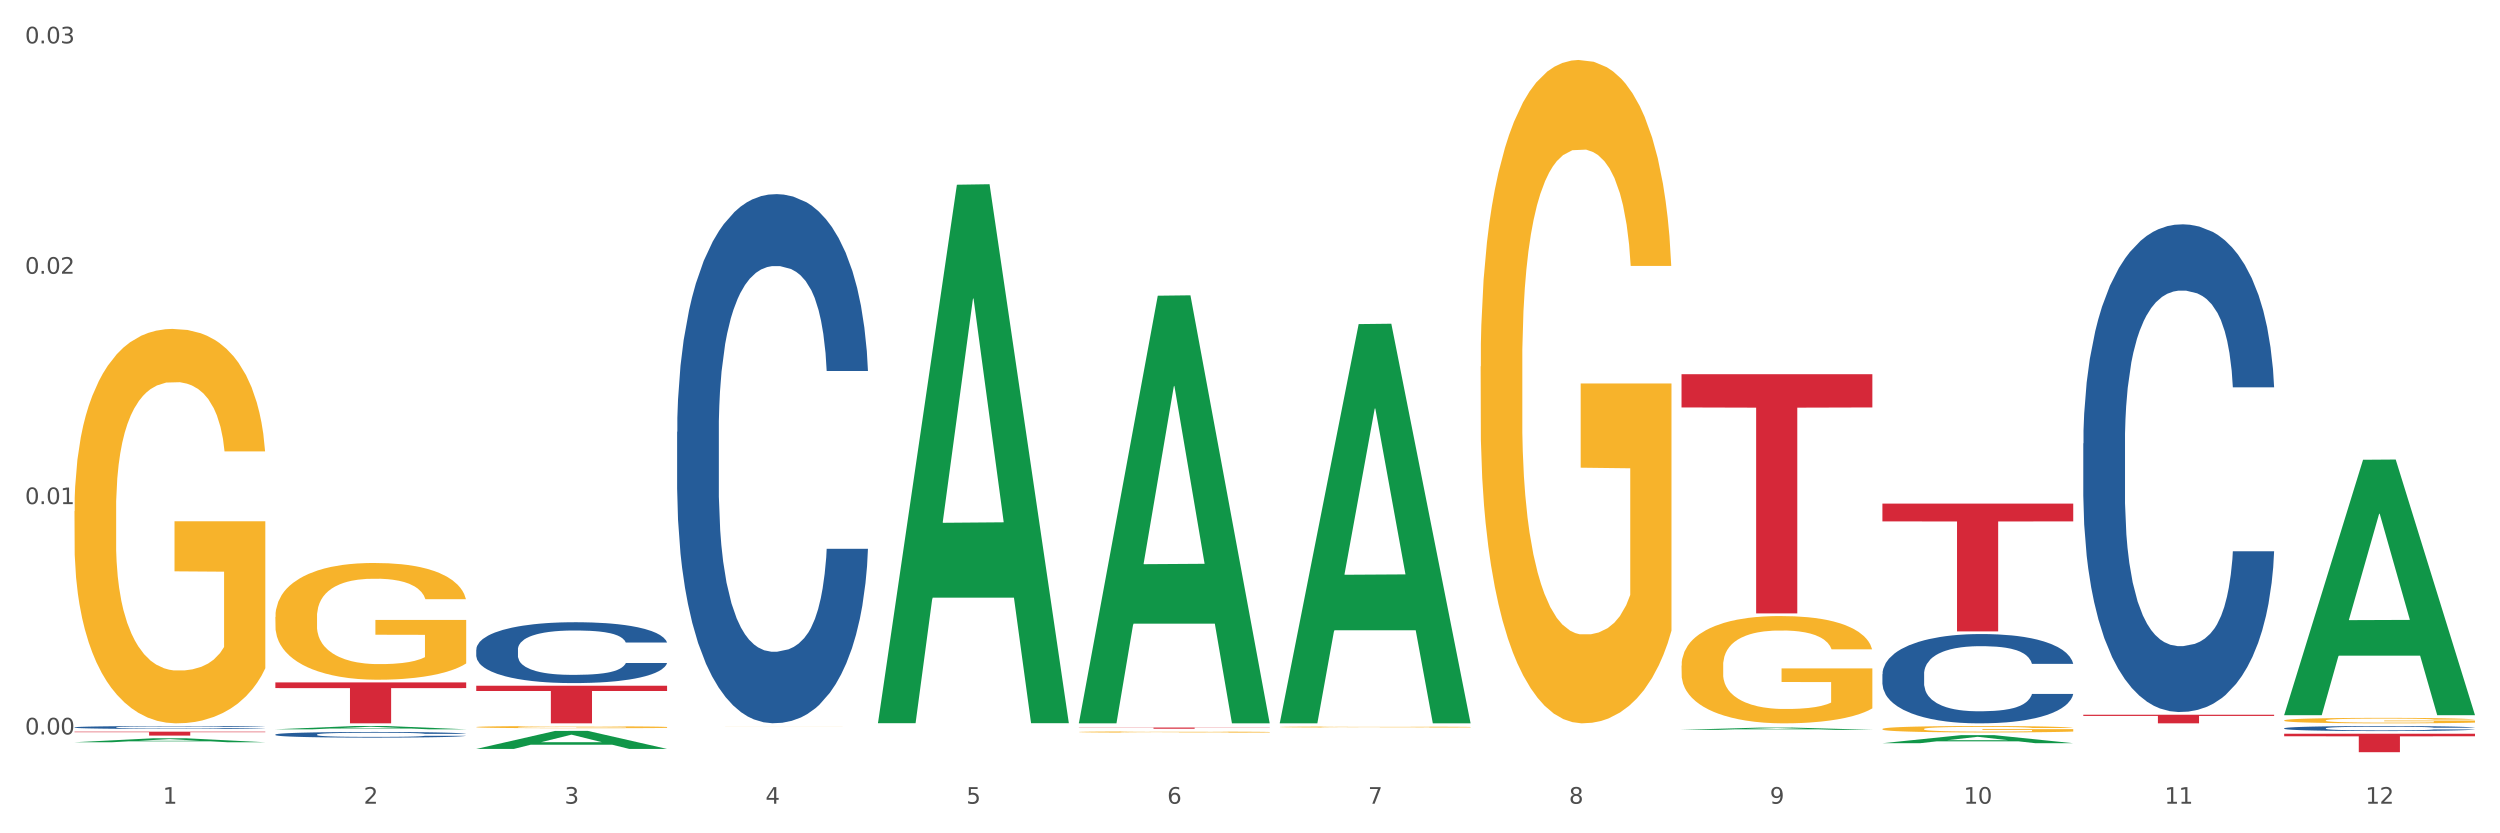
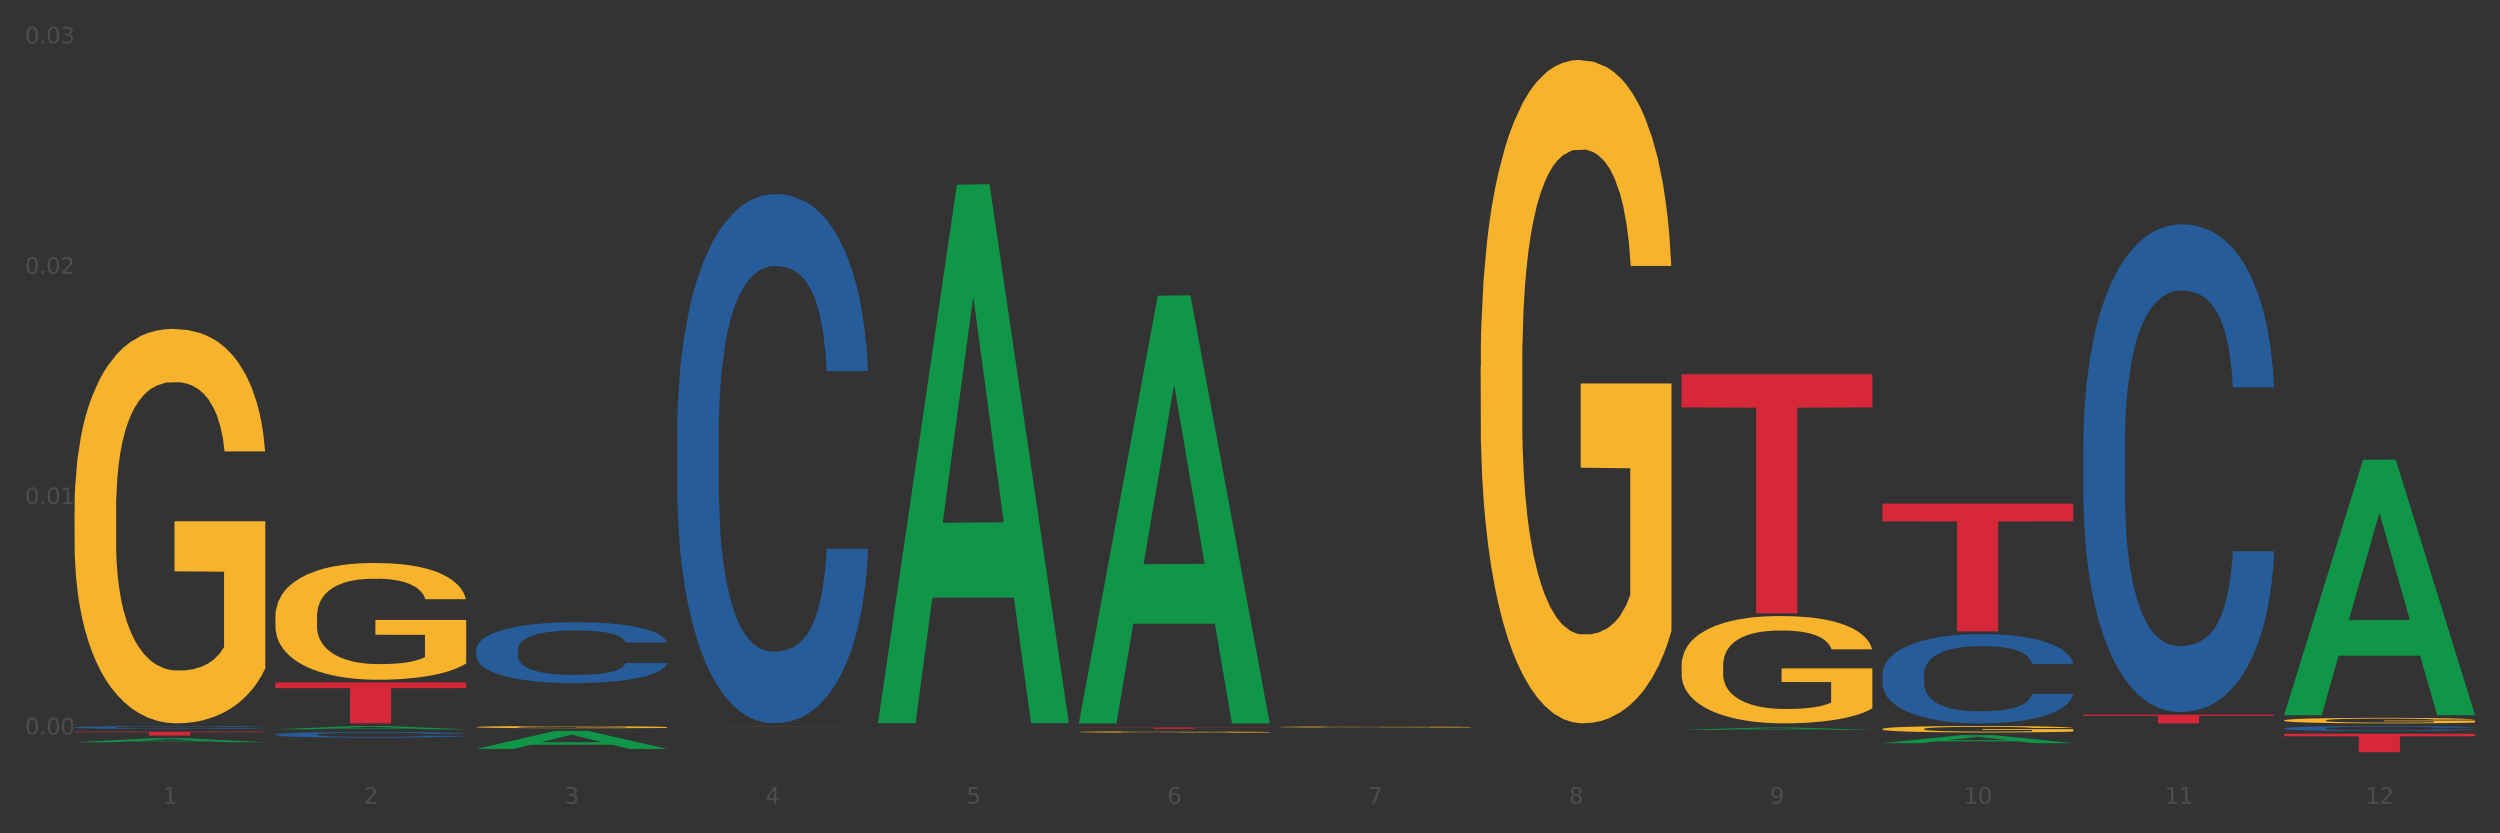
<svg xmlns="http://www.w3.org/2000/svg" xmlns:xlink="http://www.w3.org/1999/xlink" width="1080pt" height="360pt" viewBox="0 0 1080 360" version="1.1">
  <rect x="0" y="0" width="1080" height="360" fill="#333333" stroke="none" />
  <defs>
    <style type="text/css">*{stroke-linejoin: round; stroke-linecap: butt}</style>
  </defs>
  <g id="figure_1">
    <g id="patch_1">
-       <path d="M 0 360  L 1080 360  L 1080 0  L 0 0  z " style="fill: #ffffff; stroke: #ffffff; stroke-linejoin: miter" />
-     </g>
+       </g>
    <g id="axes_1">
      <g id="matplotlib.axis_1">
        <g id="xtick_1">
          <g id="text_1">
            <g style="fill: #4d4d4d" transform="translate(70.342 347.204) scale(0.096 -0.096)">
              <defs>
                <path id="DejaVuSans-31" d="M 794 531  L 1825 531  L 1825 4091  L 703 3866  L 703 4441  L 1819 4666  L 2450 4666  L 2450 531  L 3481 531  L 3481 0  L 794 0  L 794 531  z " transform="scale(0.016)" />
              </defs>
              <use xlink:href="#DejaVuSans-31" />
            </g>
          </g>
        </g>
        <g id="xtick_2">
          <g id="text_2">
            <g style="fill: #4d4d4d" transform="translate(157.122 347.204) scale(0.096 -0.096)">
              <defs>
                <path id="DejaVuSans-32" d="M 1228 531  L 3431 531  L 3431 0  L 469 0  L 469 531  Q 828 903 1448 1529  Q 2069 2156 2228 2338  Q 2531 2678 2651 2914  Q 2772 3150 2772 3378  Q 2772 3750 2511 3984  Q 2250 4219 1831 4219  Q 1534 4219 1204 4116  Q 875 4013 500 3803  L 500 4441  Q 881 4594 1212 4672  Q 1544 4750 1819 4750  Q 2544 4750 2975 4387  Q 3406 4025 3406 3419  Q 3406 3131 3298 2873  Q 3191 2616 2906 2266  Q 2828 2175 2409 1742  Q 1991 1309 1228 531  z " transform="scale(0.016)" />
              </defs>
              <use xlink:href="#DejaVuSans-32" />
            </g>
          </g>
        </g>
        <g id="xtick_3">
          <g id="text_3">
            <g style="fill: #4d4d4d" transform="translate(243.902 347.204) scale(0.096 -0.096)">
              <defs>
                <path id="DejaVuSans-33" d="M 2597 2516  Q 3050 2419 3304 2112  Q 3559 1806 3559 1356  Q 3559 666 3084 287  Q 2609 -91 1734 -91  Q 1441 -91 1130 -33  Q 819 25 488 141  L 488 750  Q 750 597 1062 519  Q 1375 441 1716 441  Q 2309 441 2620 675  Q 2931 909 2931 1356  Q 2931 1769 2642 2001  Q 2353 2234 1838 2234  L 1294 2234  L 1294 2753  L 1863 2753  Q 2328 2753 2575 2939  Q 2822 3125 2822 3475  Q 2822 3834 2567 4026  Q 2313 4219 1838 4219  Q 1578 4219 1281 4162  Q 984 4106 628 3988  L 628 4550  Q 988 4650 1302 4700  Q 1616 4750 1894 4750  Q 2613 4750 3031 4423  Q 3450 4097 3450 3541  Q 3450 3153 3228 2886  Q 3006 2619 2597 2516  z " transform="scale(0.016)" />
              </defs>
              <use xlink:href="#DejaVuSans-33" />
            </g>
          </g>
        </g>
        <g id="xtick_4">
          <g id="text_4">
            <g style="fill: #4d4d4d" transform="translate(330.683 347.204) scale(0.096 -0.096)">
              <defs>
                <path id="DejaVuSans-34" d="M 2419 4116  L 825 1625  L 2419 1625  L 2419 4116  z M 2253 4666  L 3047 4666  L 3047 1625  L 3713 1625  L 3713 1100  L 3047 1100  L 3047 0  L 2419 0  L 2419 1100  L 313 1100  L 313 1709  L 2253 4666  z " transform="scale(0.016)" />
              </defs>
              <use xlink:href="#DejaVuSans-34" />
            </g>
          </g>
        </g>
        <g id="xtick_5">
          <g id="text_5">
            <g style="fill: #4d4d4d" transform="translate(417.463 347.204) scale(0.096 -0.096)">
              <defs>
                <path id="DejaVuSans-35" d="M 691 4666  L 3169 4666  L 3169 4134  L 1269 4134  L 1269 2991  Q 1406 3038 1543 3061  Q 1681 3084 1819 3084  Q 2600 3084 3056 2656  Q 3513 2228 3513 1497  Q 3513 744 3044 326  Q 2575 -91 1722 -91  Q 1428 -91 1123 -41  Q 819 9 494 109  L 494 744  Q 775 591 1075 516  Q 1375 441 1709 441  Q 2250 441 2565 725  Q 2881 1009 2881 1497  Q 2881 1984 2565 2268  Q 2250 2553 1709 2553  Q 1456 2553 1204 2497  Q 953 2441 691 2322  L 691 4666  z " transform="scale(0.016)" />
              </defs>
              <use xlink:href="#DejaVuSans-35" />
            </g>
          </g>
        </g>
        <g id="xtick_6">
          <g id="text_6">
            <g style="fill: #4d4d4d" transform="translate(504.243 347.204) scale(0.096 -0.096)">
              <defs>
                <path id="DejaVuSans-36" d="M 2113 2584  Q 1688 2584 1439 2293  Q 1191 2003 1191 1497  Q 1191 994 1439 701  Q 1688 409 2113 409  Q 2538 409 2786 701  Q 3034 994 3034 1497  Q 3034 2003 2786 2293  Q 2538 2584 2113 2584  z M 3366 4563  L 3366 3988  Q 3128 4100 2886 4159  Q 2644 4219 2406 4219  Q 1781 4219 1451 3797  Q 1122 3375 1075 2522  Q 1259 2794 1537 2939  Q 1816 3084 2150 3084  Q 2853 3084 3261 2657  Q 3669 2231 3669 1497  Q 3669 778 3244 343  Q 2819 -91 2113 -91  Q 1303 -91 875 529  Q 447 1150 447 2328  Q 447 3434 972 4092  Q 1497 4750 2381 4750  Q 2619 4750 2861 4703  Q 3103 4656 3366 4563  z " transform="scale(0.016)" />
              </defs>
              <use xlink:href="#DejaVuSans-36" />
            </g>
          </g>
        </g>
        <g id="xtick_7">
          <g id="text_7">
            <g style="fill: #4d4d4d" transform="translate(591.024 347.204) scale(0.096 -0.096)">
              <defs>
                <path id="DejaVuSans-37" d="M 525 4666  L 3525 4666  L 3525 4397  L 1831 0  L 1172 0  L 2766 4134  L 525 4134  L 525 4666  z " transform="scale(0.016)" />
              </defs>
              <use xlink:href="#DejaVuSans-37" />
            </g>
          </g>
        </g>
        <g id="xtick_8">
          <g id="text_8">
            <g style="fill: #4d4d4d" transform="translate(677.804 347.204) scale(0.096 -0.096)">
              <defs>
                <path id="DejaVuSans-38" d="M 2034 2216  Q 1584 2216 1326 1975  Q 1069 1734 1069 1313  Q 1069 891 1326 650  Q 1584 409 2034 409  Q 2484 409 2743 651  Q 3003 894 3003 1313  Q 3003 1734 2745 1975  Q 2488 2216 2034 2216  z M 1403 2484  Q 997 2584 770 2862  Q 544 3141 544 3541  Q 544 4100 942 4425  Q 1341 4750 2034 4750  Q 2731 4750 3128 4425  Q 3525 4100 3525 3541  Q 3525 3141 3298 2862  Q 3072 2584 2669 2484  Q 3125 2378 3379 2068  Q 3634 1759 3634 1313  Q 3634 634 3220 271  Q 2806 -91 2034 -91  Q 1263 -91 848 271  Q 434 634 434 1313  Q 434 1759 690 2068  Q 947 2378 1403 2484  z M 1172 3481  Q 1172 3119 1398 2916  Q 1625 2713 2034 2713  Q 2441 2713 2670 2916  Q 2900 3119 2900 3481  Q 2900 3844 2670 4047  Q 2441 4250 2034 4250  Q 1625 4250 1398 4047  Q 1172 3844 1172 3481  z " transform="scale(0.016)" />
              </defs>
              <use xlink:href="#DejaVuSans-38" />
            </g>
          </g>
        </g>
        <g id="xtick_9">
          <g id="text_9">
            <g style="fill: #4d4d4d" transform="translate(764.584 347.204) scale(0.096 -0.096)">
              <defs>
                <path id="DejaVuSans-39" d="M 703 97  L 703 672  Q 941 559 1184 500  Q 1428 441 1663 441  Q 2288 441 2617 861  Q 2947 1281 2994 2138  Q 2813 1869 2534 1725  Q 2256 1581 1919 1581  Q 1219 1581 811 2004  Q 403 2428 403 3163  Q 403 3881 828 4315  Q 1253 4750 1959 4750  Q 2769 4750 3195 4129  Q 3622 3509 3622 2328  Q 3622 1225 3098 567  Q 2575 -91 1691 -91  Q 1453 -91 1209 -44  Q 966 3 703 97  z M 1959 2075  Q 2384 2075 2632 2365  Q 2881 2656 2881 3163  Q 2881 3666 2632 3958  Q 2384 4250 1959 4250  Q 1534 4250 1286 3958  Q 1038 3666 1038 3163  Q 1038 2656 1286 2365  Q 1534 2075 1959 2075  z " transform="scale(0.016)" />
              </defs>
              <use xlink:href="#DejaVuSans-39" />
            </g>
          </g>
        </g>
        <g id="xtick_10">
          <g id="text_10">
            <g style="fill: #4d4d4d" transform="translate(848.311 347.204) scale(0.096 -0.096)">
              <defs>
                <path id="DejaVuSans-30" d="M 2034 4250  Q 1547 4250 1301 3770  Q 1056 3291 1056 2328  Q 1056 1369 1301 889  Q 1547 409 2034 409  Q 2525 409 2770 889  Q 3016 1369 3016 2328  Q 3016 3291 2770 3770  Q 2525 4250 2034 4250  z M 2034 4750  Q 2819 4750 3233 4129  Q 3647 3509 3647 2328  Q 3647 1150 3233 529  Q 2819 -91 2034 -91  Q 1250 -91 836 529  Q 422 1150 422 2328  Q 422 3509 836 4129  Q 1250 4750 2034 4750  z " transform="scale(0.016)" />
              </defs>
              <use xlink:href="#DejaVuSans-31" />
              <use xlink:href="#DejaVuSans-30" transform="translate(63.623 0)" />
            </g>
          </g>
        </g>
        <g id="xtick_11">
          <g id="text_11">
            <g style="fill: #4d4d4d" transform="translate(935.091 347.204) scale(0.096 -0.096)">
              <use xlink:href="#DejaVuSans-31" />
              <use xlink:href="#DejaVuSans-31" transform="translate(63.623 0)" />
            </g>
          </g>
        </g>
        <g id="xtick_12">
          <g id="text_12">
            <g style="fill: #4d4d4d" transform="translate(1021.871 347.204) scale(0.096 -0.096)">
              <use xlink:href="#DejaVuSans-31" />
              <use xlink:href="#DejaVuSans-32" transform="translate(63.623 0)" />
            </g>
          </g>
        </g>
        <g id="xtick_13" />
        <g id="xtick_14" />
        <g id="xtick_15" />
        <g id="xtick_16" />
        <g id="xtick_17" />
        <g id="xtick_18" />
        <g id="xtick_19" />
        <g id="xtick_20" />
        <g id="xtick_21" />
        <g id="xtick_22" />
        <g id="xtick_23" />
      </g>
      <g id="matplotlib.axis_2">
        <g id="ytick_1">
          <g id="text_13">
            <g style="fill: #4d4d4d" transform="translate(10.8 317.287) scale(0.096 -0.096)">
              <defs>
                <path id="DejaVuSans-2e" d="M 684 794  L 1344 794  L 1344 0  L 684 0  L 684 794  z " transform="scale(0.016)" />
              </defs>
              <use xlink:href="#DejaVuSans-30" />
              <use xlink:href="#DejaVuSans-2e" transform="translate(63.623 0)" />
              <use xlink:href="#DejaVuSans-30" transform="translate(95.41 0)" />
              <use xlink:href="#DejaVuSans-30" transform="translate(159.033 0)" />
            </g>
          </g>
        </g>
        <g id="ytick_2">
          <g id="text_14">
            <g style="fill: #4d4d4d" transform="translate(10.8 217.774) scale(0.096 -0.096)">
              <use xlink:href="#DejaVuSans-30" />
              <use xlink:href="#DejaVuSans-2e" transform="translate(63.623 0)" />
              <use xlink:href="#DejaVuSans-30" transform="translate(95.41 0)" />
              <use xlink:href="#DejaVuSans-31" transform="translate(159.033 0)" />
            </g>
          </g>
        </g>
        <g id="ytick_3">
          <g id="text_15">
            <g style="fill: #4d4d4d" transform="translate(10.8 118.261) scale(0.096 -0.096)">
              <use xlink:href="#DejaVuSans-30" />
              <use xlink:href="#DejaVuSans-2e" transform="translate(63.623 0)" />
              <use xlink:href="#DejaVuSans-30" transform="translate(95.41 0)" />
              <use xlink:href="#DejaVuSans-32" transform="translate(159.033 0)" />
            </g>
          </g>
        </g>
        <g id="ytick_4">
          <g id="text_16">
            <g style="fill: #4d4d4d" transform="translate(10.8 18.748) scale(0.096 -0.096)">
              <use xlink:href="#DejaVuSans-30" />
              <use xlink:href="#DejaVuSans-2e" transform="translate(63.623 0)" />
              <use xlink:href="#DejaVuSans-30" transform="translate(95.41 0)" />
              <use xlink:href="#DejaVuSans-33" transform="translate(159.033 0)" />
            </g>
          </g>
        </g>
        <g id="ytick_5" />
        <g id="ytick_6" />
        <g id="ytick_7" />
      </g>
      <g id="PolyCollection_1">
        <path d="M 32.175 320.651  L 32.26 320.649  L 66.256 318.929  L 80.365 318.927  L 114.616 320.654  L 98.298 320.654  L 90.904 320.252  L 55.803 320.252  L 55.548 320.258  L 48.408 320.654  L 32.175 320.654  L 32.175 320.651  L 60.222 320.012  L 86.484 320.01  L 73.481 319.295  L 73.311 319.292  L 73.141 319.297  L 60.137 320.01  L 60.222 320.012  L 32.175 320.651  z " clip-path="url(#p3c07b4ee72)" style="fill: #109648" />
        <path d="M 813.198 217.562  L 895.639 217.562  L 895.639 225.232  L 863.21 225.283  L 863.21 272.753  L 845.432 272.753  L 845.432 225.283  L 813.198 225.232  L 813.198 217.614  L 813.198 217.562  z " clip-path="url(#p3c07b4ee72)" style="fill: #d62839" />
        <path d="M 726.418 161.655  L 808.859 161.655  L 808.859 176.013  L 776.429 176.11  L 776.429 264.977  L 758.652 264.977  L 758.652 176.11  L 726.418 176.013  L 726.418 161.752  L 726.418 161.655  z " clip-path="url(#p3c07b4ee72)" style="fill: #d62839" />
        <path d="M 466.077 314.307  L 548.518 314.307  L 548.518 314.378  L 516.088 314.379  L 516.088 314.82  L 498.311 314.82  L 498.311 314.379  L 466.077 314.378  L 466.077 314.307  L 466.077 314.307  z " clip-path="url(#p3c07b4ee72)" style="fill: #d62839" />
-         <path d="M 205.736 296.246  L 288.177 296.246  L 288.177 298.503  L 255.747 298.519  L 255.747 312.489  L 237.97 312.489  L 237.97 298.519  L 205.736 298.503  L 205.736 296.261  L 205.736 296.246  z " clip-path="url(#p3c07b4ee72)" style="fill: #d62839" />
        <path d="M 118.955 294.801  L 201.397 294.801  L 201.397 297.259  L 168.967 297.276  L 168.967 312.489  L 151.189 312.489  L 151.189 297.276  L 118.955 297.259  L 118.955 294.818  L 118.955 294.801  z " clip-path="url(#p3c07b4ee72)" style="fill: #d62839" />
        <path d="M 32.175 316.069  L 114.616 316.069  L 114.616 316.306  L 82.187 316.308  L 82.187 317.776  L 64.409 317.776  L 64.409 316.308  L 32.175 316.306  L 32.175 316.071  L 32.175 316.069  z " clip-path="url(#p3c07b4ee72)" style="fill: #d62839" />
        <path d="M 118.955 266.515  L 119.053 266.469  L 119.053 264.811  L 119.247 263.382  L 120.221 259.927  L 121.681 257.071  L 122.751 255.551  L 123.822 254.307  L 125.087 253.063  L 126.645 251.773  L 129.467 249.884  L 131.219 248.917  L 133.361 247.903  L 137.254 246.429  L 140.077 245.6  L 142.997 244.908  L 147.766 244.079  L 150.881 243.711  L 154.19 243.434  L 158.181 243.25  L 161.198 243.204  L 167.817 243.342  L 173.462 243.757  L 176.187 244.079  L 179.691 244.632  L 181.541 245.001  L 184.558 245.738  L 187.673 246.705  L 189.814 247.534  L 193.026 249.101  L 195.459 250.667  L 197.698 252.602  L 198.866 253.938  L 199.742 255.182  L 200.521 256.61  L 201.299 258.868  L 183.779 258.868  L 183.098 257.255  L 182.027 255.735  L 180.47 254.261  L 179.107 253.339  L 176.771 252.187  L 174.63 251.45  L 172.391 250.898  L 169.666 250.437  L 167.525 250.206  L 164.507 250.022  L 158.57 250.068  L 154.579 250.437  L 151.854 250.898  L 150.102 251.312  L 148.545 251.773  L 146.793 252.418  L 144.749 253.385  L 143.289 254.261  L 141.829 255.366  L 140.661 256.472  L 139.59 257.762  L 138.714 259.144  L 138.033 260.572  L 137.449 262.323  L 136.962 265.225  L 136.962 271.537  L 137.157 272.965  L 137.643 274.854  L 138.227 276.282  L 139.201 277.986  L 140.077 279.138  L 141.731 280.797  L 143.581 282.179  L 145.041 283.054  L 146.501 283.791  L 149.031 284.805  L 151.854 285.634  L 154.287 286.141  L 157.597 286.601  L 159.835 286.786  L 161.782 286.878  L 166.551 286.878  L 169.958 286.74  L 173.754 286.417  L 176.674 286.003  L 179.107 285.496  L 181.833 284.667  L 183.585 283.883  L 183.585 274.255  L 162.171 274.209  L 162.171 267.805  L 201.397 267.805  L 201.397 286.601  L 199.742 287.569  L 197.893 288.444  L 195.946 289.227  L 193.026 290.195  L 189.522 291.116  L 186.407 291.761  L 183.098 292.314  L 179.205 292.821  L 174.143 293.282  L 171.029 293.466  L 167.135 293.604  L 162.561 293.65  L 158.57 293.558  L 154.677 293.328  L 150.589 292.913  L 146.598 292.314  L 143.581 291.715  L 140.563 290.978  L 137.351 290.011  L 134.821 289.089  L 132.874 288.26  L 130.733 287.2  L 128.397 285.818  L 126.645 284.574  L 125.087 283.284  L 123.433 281.626  L 122.265 280.198  L 121.097 278.401  L 120.415 277.065  L 119.637 274.992  L 119.053 272.09  L 118.955 266.515  z " clip-path="url(#p3c07b4ee72)" style="fill: #f7b32b" />
        <path d="M 32.175 314.214  L 32.272 314.213  L 32.272 314.18  L 32.565 314.136  L 33.637 314.054  L 35.001 313.993  L 37.34 313.92  L 38.607 313.89  L 40.263 313.856  L 43.674 313.801  L 47.572 313.754  L 50.3 313.729  L 52.347 313.712  L 56.927 313.683  L 59.558 313.67  L 62.287 313.66  L 64.625 313.653  L 68.523 313.645  L 71.642 313.641  L 75.247 313.64  L 78.268 313.641  L 82.263 313.646  L 88.11 313.66  L 90.352 313.668  L 93.373 313.682  L 96.491 313.701  L 99.025 313.719  L 101.948 313.746  L 104.969 313.781  L 107.892 313.826  L 109.939 313.866  L 111.595 313.91  L 113.057 313.962  L 114.129 314.019  L 114.616 314.067  L 96.783 314.067  L 96.296 314.024  L 95.322 313.977  L 94.347 313.946  L 93.275 313.92  L 91.619 313.891  L 90.157 313.872  L 87.721 313.85  L 85.479 313.836  L 83.628 313.828  L 81.386 313.821  L 76.611 313.814  L 73.201 313.814  L 71.057 313.816  L 68.426 313.822  L 66.184 313.83  L 63.553 313.844  L 61.507 313.859  L 59.461 313.879  L 58.291 313.893  L 56.537 313.919  L 55.368 313.94  L 53.809 313.976  L 52.932 314.002  L 51.372 314.068  L 50.69 314.117  L 50.398 314.151  L 50.203 314.189  L 50.203 314.371  L 50.788 314.452  L 51.275 314.487  L 52.054 314.527  L 53.516 314.579  L 55.66 314.629  L 57.901 314.665  L 59.753 314.687  L 61.507 314.703  L 63.261 314.716  L 65.405 314.728  L 67.159 314.735  L 69.79 314.742  L 72.908 314.745  L 75.345 314.745  L 80.314 314.74  L 82.556 314.734  L 84.7 314.726  L 87.038 314.713  L 88.89 314.699  L 89.962 314.688  L 91.716 314.666  L 93.08 314.643  L 94.25 314.616  L 95.029 314.593  L 95.906 314.557  L 96.588 314.518  L 96.783 314.497  L 114.616 314.497  L 114.227 314.539  L 113.544 314.58  L 112.18 314.635  L 111.108 314.666  L 109.452 314.705  L 107.697 314.737  L 105.261 314.773  L 103.02 314.8  L 100.681 314.824  L 98.148 314.845  L 93.567 314.874  L 91.911 314.882  L 88.403 314.896  L 85.674 314.904  L 81.679 314.912  L 77.586 314.917  L 73.298 314.918  L 69.498 314.916  L 65.307 314.909  L 62.676 314.902  L 59.753 314.891  L 56.342 314.875  L 53.126 314.855  L 50.105 314.832  L 47.279 314.805  L 44.648 314.775  L 41.238 314.724  L 38.704 314.675  L 36.853 314.63  L 35.586 314.591  L 34.319 314.542  L 33.637 314.508  L 32.565 314.427  L 32.175 314.351  L 32.175 314.214  z " clip-path="url(#p3c07b4ee72)" style="fill: #255c99" />
        <path d="M 118.955 317.311  L 119.053 317.309  L 119.053 317.246  L 119.345 317.161  L 120.417 317.004  L 121.781 316.885  L 124.12 316.746  L 125.387 316.688  L 127.044 316.623  L 130.454 316.518  L 134.352 316.428  L 137.081 316.379  L 139.127 316.348  L 143.707 316.292  L 146.338 316.267  L 149.067 316.247  L 151.406 316.234  L 155.304 316.218  L 158.422 316.211  L 162.028 316.209  L 165.048 316.211  L 169.044 316.22  L 174.891 316.247  L 177.132 316.263  L 180.153 316.29  L 183.271 316.325  L 185.805 316.361  L 188.728 316.413  L 191.749 316.48  L 194.673 316.565  L 196.719 316.643  L 198.376 316.726  L 199.837 316.827  L 200.909 316.937  L 201.397 317.029  L 183.564 317.029  L 183.076 316.946  L 182.102 316.856  L 181.127 316.796  L 180.055 316.746  L 178.399 316.69  L 176.937 316.655  L 174.501 316.612  L 172.26 316.585  L 170.408 316.569  L 168.167 316.556  L 163.392 316.543  L 159.981 316.543  L 157.837 316.547  L 155.206 316.558  L 152.965 316.574  L 150.334 316.601  L 148.287 316.63  L 146.241 316.668  L 145.071 316.695  L 143.317 316.744  L 142.148 316.784  L 140.589 316.854  L 139.712 316.903  L 138.153 317.031  L 137.471 317.125  L 137.178 317.19  L 136.983 317.262  L 136.983 317.611  L 137.568 317.768  L 138.055 317.835  L 138.835 317.911  L 140.297 318.01  L 142.44 318.106  L 144.682 318.175  L 146.533 318.218  L 148.287 318.249  L 150.041 318.274  L 152.185 318.296  L 153.939 318.31  L 156.57 318.323  L 159.689 318.33  L 162.125 318.33  L 167.095 318.319  L 169.336 318.308  L 171.48 318.292  L 173.819 318.267  L 175.67 318.24  L 176.742 318.22  L 178.496 318.178  L 179.861 318.133  L 181.03 318.081  L 181.81 318.037  L 182.687 317.969  L 183.369 317.893  L 183.564 317.853  L 201.397 317.853  L 201.007 317.933  L 200.325 318.012  L 198.96 318.117  L 197.889 318.178  L 196.232 318.252  L 194.478 318.314  L 192.042 318.384  L 189.8 318.435  L 187.462 318.48  L 184.928 318.52  L 180.348 318.576  L 178.691 318.592  L 175.183 318.619  L 172.454 318.635  L 168.459 318.65  L 164.366 318.659  L 160.079 318.661  L 156.278 318.657  L 152.088 318.643  L 149.457 318.63  L 146.533 318.61  L 143.123 318.579  L 139.907 318.54  L 136.886 318.496  L 134.06 318.444  L 131.429 318.386  L 128.018 318.29  L 125.484 318.196  L 123.633 318.108  L 122.366 318.034  L 121.099 317.94  L 120.417 317.875  L 119.345 317.718  L 118.955 317.573  L 118.955 317.311  z " clip-path="url(#p3c07b4ee72)" style="fill: #255c99" />
        <path d="M 205.736 280.614  L 205.833 280.59  L 205.833 279.918  L 206.125 279.005  L 207.197 277.324  L 208.562 276.052  L 210.9 274.563  L 212.167 273.938  L 213.824 273.242  L 217.235 272.113  L 221.133 271.153  L 223.861 270.624  L 225.907 270.288  L 230.488 269.688  L 233.119 269.424  L 235.847 269.207  L 238.186 269.063  L 242.084 268.895  L 245.202 268.823  L 248.808 268.799  L 251.829 268.823  L 255.824 268.919  L 261.671 269.207  L 263.912 269.376  L 266.933 269.664  L 270.052 270.048  L 272.585 270.432  L 275.509 270.984  L 278.53 271.705  L 281.453 272.617  L 283.499 273.458  L 285.156 274.347  L 286.618 275.427  L 287.69 276.604  L 288.177 277.588  L 270.344 277.588  L 269.857 276.7  L 268.882 275.739  L 267.908 275.091  L 266.836 274.563  L 265.179 273.962  L 263.717 273.578  L 261.281 273.122  L 259.04 272.834  L 257.188 272.666  L 254.947 272.521  L 250.172 272.377  L 246.761 272.377  L 244.618 272.425  L 241.986 272.545  L 239.745 272.714  L 237.114 273.002  L 235.068 273.314  L 233.021 273.722  L 231.852 274.01  L 230.098 274.539  L 228.928 274.971  L 227.369 275.715  L 226.492 276.244  L 224.933 277.613  L 224.251 278.621  L 223.959 279.318  L 223.764 280.086  L 223.764 283.832  L 224.348 285.513  L 224.836 286.234  L 225.615 287.05  L 227.077 288.107  L 229.221 289.14  L 231.462 289.884  L 233.314 290.34  L 235.068 290.676  L 236.822 290.941  L 238.966 291.181  L 240.72 291.325  L 243.351 291.469  L 246.469 291.541  L 248.905 291.541  L 253.875 291.421  L 256.116 291.301  L 258.26 291.133  L 260.599 290.869  L 262.451 290.58  L 263.523 290.364  L 265.277 289.908  L 266.641 289.428  L 267.81 288.875  L 268.59 288.395  L 269.467 287.675  L 270.149 286.858  L 270.344 286.426  L 288.177 286.426  L 287.787 287.29  L 287.105 288.131  L 285.741 289.26  L 284.669 289.908  L 283.012 290.7  L 281.258 291.373  L 278.822 292.117  L 276.581 292.67  L 274.242 293.15  L 271.708 293.582  L 267.128 294.183  L 265.472 294.351  L 261.963 294.639  L 259.235 294.807  L 255.239 294.975  L 251.147 295.071  L 246.859 295.095  L 243.058 295.047  L 238.868 294.903  L 236.237 294.759  L 233.314 294.543  L 229.903 294.207  L 226.687 293.798  L 223.666 293.318  L 220.84 292.766  L 218.209 292.141  L 214.798 291.109  L 212.265 290.1  L 210.413 289.164  L 209.146 288.371  L 207.88 287.362  L 207.197 286.666  L 206.125 284.985  L 205.736 283.424  L 205.736 280.614  z " clip-path="url(#p3c07b4ee72)" style="fill: #255c99" />
        <path d="M 899.978 308.754  L 982.42 308.754  L 982.42 309.272  L 949.99 309.275  L 949.99 312.481  L 932.213 312.481  L 932.213 309.275  L 899.978 309.272  L 899.978 308.758  L 899.978 308.754  z " clip-path="url(#p3c07b4ee72)" style="fill: #d62839" />
        <path d="M 292.516 186.565  L 292.613 186.356  L 292.613 180.511  L 292.906 172.578  L 293.978 157.965  L 295.342 146.9  L 297.681 133.957  L 298.948 128.53  L 300.604 122.476  L 304.015 112.664  L 307.913 104.313  L 310.641 99.721  L 312.688 96.798  L 317.268 91.579  L 319.899 89.283  L 322.628 87.404  L 324.966 86.151  L 328.864 84.69  L 331.983 84.064  L 335.588 83.855  L 338.609 84.064  L 342.604 84.899  L 348.451 87.404  L 350.693 88.865  L 353.714 91.37  L 356.832 94.711  L 359.366 98.051  L 362.289 102.852  L 365.31 109.115  L 368.233 117.048  L 370.28 124.354  L 371.936 132.078  L 373.398 141.473  L 374.47 151.702  L 374.957 160.261  L 357.124 160.261  L 356.637 152.537  L 355.663 144.187  L 354.688 138.55  L 353.616 133.957  L 351.96 128.738  L 350.498 125.398  L 348.062 121.432  L 345.82 118.927  L 343.969 117.465  L 341.727 116.213  L 336.952 114.96  L 333.542 114.96  L 331.398 115.378  L 328.767 116.422  L 326.525 117.883  L 323.894 120.388  L 321.848 123.102  L 319.802 126.651  L 318.632 129.156  L 316.878 133.749  L 315.709 137.506  L 314.15 143.978  L 313.273 148.57  L 311.713 160.47  L 311.031 169.238  L 310.739 175.292  L 310.544 181.972  L 310.544 214.538  L 311.129 229.152  L 311.616 235.414  L 312.395 242.512  L 313.857 251.698  L 316.001 260.674  L 318.242 267.146  L 320.094 271.112  L 321.848 274.035  L 323.602 276.331  L 325.746 278.419  L 327.5 279.671  L 330.131 280.924  L 333.249 281.55  L 335.686 281.55  L 340.655 280.506  L 342.897 279.463  L 345.041 278.001  L 347.379 275.705  L 349.231 273.2  L 350.303 271.321  L 352.057 267.355  L 353.421 263.179  L 354.591 258.378  L 355.37 254.203  L 356.247 247.94  L 356.929 240.842  L 357.124 237.084  L 374.957 237.084  L 374.568 244.6  L 373.885 251.906  L 372.521 261.718  L 371.449 267.355  L 369.793 274.244  L 368.038 280.089  L 365.602 286.56  L 363.361 291.362  L 361.022 295.537  L 358.489 299.295  L 353.908 304.514  L 352.252 305.975  L 348.744 308.48  L 346.015 309.941  L 342.02 311.403  L 337.927 312.238  L 333.639 312.447  L 329.839 312.029  L 325.648 310.776  L 323.017 309.524  L 320.094 307.645  L 316.683 304.722  L 313.467 301.174  L 310.447 296.998  L 307.621 292.197  L 304.989 286.769  L 301.579 277.792  L 299.045 269.025  L 297.194 260.883  L 295.927 253.994  L 294.66 245.226  L 293.978 239.172  L 292.906 224.559  L 292.516 210.99  L 292.516 186.565  z " clip-path="url(#p3c07b4ee72)" style="fill: #255c99" />
        <path d="M 899.978 191.573  L 900.076 191.38  L 900.076 185.992  L 900.368 178.68  L 901.44 165.211  L 902.804 155.012  L 905.143 143.082  L 906.41 138.079  L 908.067 132.499  L 911.477 123.455  L 915.375 115.758  L 918.104 111.525  L 920.15 108.831  L 924.73 104.021  L 927.361 101.904  L 930.09 100.172  L 932.429 99.018  L 936.327 97.671  L 939.445 97.093  L 943.051 96.901  L 946.071 97.093  L 950.067 97.863  L 955.914 100.172  L 958.155 101.519  L 961.176 103.828  L 964.294 106.907  L 966.828 109.986  L 969.751 114.411  L 972.772 120.184  L 975.696 127.496  L 977.742 134.231  L 979.399 141.35  L 980.86 150.009  L 981.932 159.438  L 982.42 167.327  L 964.587 167.327  L 964.099 160.208  L 963.125 152.511  L 962.15 147.316  L 961.078 143.082  L 959.422 138.272  L 957.96 135.193  L 955.524 131.537  L 953.283 129.228  L 951.431 127.881  L 949.19 126.726  L 944.415 125.572  L 941.004 125.572  L 938.86 125.957  L 936.229 126.919  L 933.988 128.266  L 931.357 130.575  L 929.31 133.076  L 927.264 136.348  L 926.095 138.657  L 924.34 142.89  L 923.171 146.353  L 921.612 152.319  L 920.735 156.552  L 919.176 167.52  L 918.494 175.602  L 918.201 181.182  L 918.006 187.339  L 918.006 217.357  L 918.591 230.827  L 919.078 236.599  L 919.858 243.142  L 921.32 251.608  L 923.463 259.882  L 925.705 265.847  L 927.556 269.504  L 929.31 272.197  L 931.064 274.314  L 933.208 276.238  L 934.962 277.393  L 937.593 278.547  L 940.712 279.125  L 943.148 279.125  L 948.118 278.162  L 950.359 277.2  L 952.503 275.853  L 954.842 273.737  L 956.693 271.428  L 957.765 269.696  L 959.519 266.04  L 960.884 262.191  L 962.053 257.766  L 962.833 253.917  L 963.71 248.145  L 964.392 241.602  L 964.587 238.139  L 982.42 238.139  L 982.03 245.066  L 981.348 251.801  L 979.983 260.845  L 978.912 266.04  L 977.255 272.39  L 975.501 277.778  L 973.065 283.743  L 970.823 288.168  L 968.485 292.017  L 965.951 295.48  L 961.371 300.291  L 959.714 301.638  L 956.206 303.947  L 953.477 305.294  L 949.482 306.641  L 945.389 307.411  L 941.102 307.603  L 937.301 307.218  L 933.111 306.064  L 930.48 304.909  L 927.556 303.177  L 924.146 300.483  L 920.93 297.212  L 917.909 293.364  L 915.083 288.938  L 912.452 283.935  L 909.041 275.661  L 906.507 267.579  L 904.656 260.075  L 903.389 253.725  L 902.122 245.643  L 901.44 240.063  L 900.368 226.593  L 899.978 214.086  L 899.978 191.573  z " clip-path="url(#p3c07b4ee72)" style="fill: #255c99" />
        <path d="M 986.759 314.618  L 986.856 314.616  L 986.856 314.56  L 987.148 314.485  L 988.22 314.345  L 989.585 314.24  L 991.923 314.117  L 993.19 314.065  L 994.847 314.008  L 998.258 313.914  L 1002.156 313.835  L 1004.884 313.791  L 1006.93 313.763  L 1011.511 313.714  L 1014.142 313.692  L 1016.87 313.674  L 1019.209 313.662  L 1023.107 313.648  L 1026.225 313.642  L 1029.831 313.64  L 1032.852 313.642  L 1036.847 313.65  L 1042.694 313.674  L 1044.935 313.688  L 1047.956 313.712  L 1051.075 313.743  L 1053.608 313.775  L 1056.532 313.821  L 1059.553 313.88  L 1062.476 313.956  L 1064.522 314.026  L 1066.179 314.099  L 1067.641 314.188  L 1068.713 314.286  L 1069.2 314.367  L 1051.367 314.367  L 1050.88 314.294  L 1049.905 314.214  L 1048.931 314.161  L 1047.859 314.117  L 1046.202 314.067  L 1044.74 314.035  L 1042.304 313.998  L 1040.063 313.974  L 1038.211 313.96  L 1035.97 313.948  L 1031.195 313.936  L 1027.784 313.936  L 1025.641 313.94  L 1023.009 313.95  L 1020.768 313.964  L 1018.137 313.988  L 1016.091 314.014  L 1014.044 314.047  L 1012.875 314.071  L 1011.121 314.115  L 1009.951 314.151  L 1008.392 314.212  L 1007.515 314.256  L 1005.956 314.369  L 1005.274 314.453  L 1004.982 314.51  L 1004.787 314.574  L 1004.787 314.884  L 1005.371 315.023  L 1005.859 315.083  L 1006.638 315.15  L 1008.1 315.238  L 1010.244 315.323  L 1012.485 315.385  L 1014.337 315.422  L 1016.091 315.45  L 1017.845 315.472  L 1019.989 315.492  L 1021.743 315.504  L 1024.374 315.516  L 1027.492 315.522  L 1029.928 315.522  L 1034.898 315.512  L 1037.139 315.502  L 1039.283 315.488  L 1041.622 315.466  L 1043.474 315.442  L 1044.546 315.424  L 1046.3 315.387  L 1047.664 315.347  L 1048.833 315.301  L 1049.613 315.262  L 1050.49 315.202  L 1051.172 315.134  L 1051.367 315.099  L 1069.2 315.099  L 1068.81 315.17  L 1068.128 315.24  L 1066.764 315.333  L 1065.692 315.387  L 1064.035 315.452  L 1062.281 315.508  L 1059.845 315.57  L 1057.604 315.615  L 1055.265 315.655  L 1052.731 315.691  L 1048.151 315.74  L 1046.495 315.754  L 1042.986 315.778  L 1040.258 315.792  L 1036.262 315.806  L 1032.17 315.814  L 1027.882 315.816  L 1024.081 315.812  L 1019.891 315.8  L 1017.26 315.788  L 1014.337 315.77  L 1010.926 315.742  L 1007.71 315.709  L 1004.689 315.669  L 1001.863 315.623  L 999.232 315.572  L 995.821 315.486  L 993.288 315.403  L 991.436 315.325  L 990.169 315.26  L 988.903 315.176  L 988.22 315.118  L 987.148 314.979  L 986.759 314.85  L 986.759 314.618  z " clip-path="url(#p3c07b4ee72)" style="fill: #255c99" />
        <path d="M 986.759 311.214  L 986.856 311.212  L 986.856 311.134  L 987.051 311.067  L 988.024 310.905  L 989.484 310.77  L 990.555 310.699  L 991.625 310.64  L 992.891 310.582  L 994.448 310.521  L 997.271 310.433  L 999.023 310.387  L 1001.164 310.34  L 1005.057 310.27  L 1007.88 310.231  L 1010.8 310.199  L 1015.569 310.16  L 1018.684 310.143  L 1021.993 310.13  L 1025.984 310.121  L 1029.001 310.119  L 1035.62 310.125  L 1041.265 310.145  L 1043.991 310.16  L 1047.495 310.186  L 1049.344 310.203  L 1052.361 310.238  L 1055.476 310.283  L 1057.617 310.322  L 1060.829 310.396  L 1063.263 310.469  L 1065.501 310.56  L 1066.669 310.623  L 1067.545 310.682  L 1068.324 310.749  L 1069.103 310.855  L 1051.583 310.855  L 1050.901 310.779  L 1049.831 310.708  L 1048.273 310.638  L 1046.911 310.595  L 1044.575 310.541  L 1042.433 310.506  L 1040.195 310.48  L 1037.469 310.459  L 1035.328 310.448  L 1032.311 310.439  L 1026.373 310.441  L 1022.383 310.459  L 1019.657 310.48  L 1017.905 310.5  L 1016.348 310.521  L 1014.596 310.552  L 1012.552 310.597  L 1011.092 310.638  L 1009.632 310.69  L 1008.464 310.742  L 1007.393 310.803  L 1006.517 310.868  L 1005.836 310.935  L 1005.252 311.017  L 1004.765 311.154  L 1004.765 311.45  L 1004.96 311.517  L 1005.447 311.606  L 1006.031 311.673  L 1007.004 311.753  L 1007.88 311.807  L 1009.535 311.885  L 1011.384 311.95  L 1012.844 311.991  L 1014.304 312.026  L 1016.835 312.073  L 1019.657 312.112  L 1022.091 312.136  L 1025.4 312.158  L 1027.639 312.167  L 1029.585 312.171  L 1034.355 312.171  L 1037.761 312.164  L 1041.557 312.149  L 1044.477 312.13  L 1046.911 312.106  L 1049.636 312.067  L 1051.388 312.03  L 1051.388 311.578  L 1029.975 311.576  L 1029.975 311.275  L 1069.2 311.275  L 1069.2 312.158  L 1067.545 312.203  L 1065.696 312.244  L 1063.749 312.281  L 1060.829 312.327  L 1057.325 312.37  L 1054.211 312.4  L 1050.901 312.426  L 1047.008 312.45  L 1041.947 312.472  L 1038.832 312.48  L 1034.939 312.487  L 1030.364 312.489  L 1026.373 312.485  L 1022.48 312.474  L 1018.392 312.454  L 1014.401 312.426  L 1011.384 312.398  L 1008.367 312.364  L 1005.155 312.318  L 1002.624 312.275  L 1000.677 312.236  L 998.536 312.186  L 996.2 312.121  L 994.448 312.063  L 992.891 312.002  L 991.236 311.924  L 990.068 311.857  L 988.9 311.773  L 988.219 311.71  L 987.44 311.612  L 986.856 311.476  L 986.759 311.214  z " clip-path="url(#p3c07b4ee72)" style="fill: #f7b32b" />
        <path d="M 813.198 314.923  L 813.295 314.921  L 813.295 314.829  L 813.49 314.751  L 814.463 314.561  L 815.923 314.403  L 816.994 314.32  L 818.065 314.251  L 819.33 314.183  L 820.887 314.112  L 823.71 314.008  L 825.462 313.954  L 827.603 313.899  L 831.497 313.818  L 834.319 313.772  L 837.239 313.734  L 842.009 313.688  L 845.123 313.668  L 848.433 313.653  L 852.423 313.643  L 855.441 313.64  L 862.059 313.648  L 867.705 313.67  L 870.43 313.688  L 873.934 313.719  L 875.783 313.739  L 878.801 313.78  L 881.915 313.833  L 884.057 313.878  L 887.269 313.965  L 889.702 314.051  L 891.941 314.157  L 893.109 314.231  L 893.985 314.299  L 894.763 314.378  L 895.542 314.502  L 878.022 314.502  L 877.341 314.413  L 876.27 314.33  L 874.713 314.249  L 873.35 314.198  L 871.014 314.135  L 868.873 314.094  L 866.634 314.064  L 863.909 314.038  L 861.767 314.025  L 858.75 314.015  L 852.813 314.018  L 848.822 314.038  L 846.097 314.064  L 844.345 314.086  L 842.787 314.112  L 841.035 314.147  L 838.991 314.2  L 837.531 314.249  L 836.071 314.309  L 834.903 314.37  L 833.833 314.441  L 832.957 314.517  L 832.275 314.596  L 831.691 314.692  L 831.205 314.852  L 831.205 315.2  L 831.399 315.278  L 831.886 315.382  L 832.47 315.461  L 833.443 315.555  L 834.319 315.618  L 835.974 315.709  L 837.823 315.785  L 839.283 315.833  L 840.743 315.874  L 843.274 315.93  L 846.097 315.975  L 848.53 316.003  L 851.839 316.029  L 854.078 316.039  L 856.025 316.044  L 860.794 316.044  L 864.201 316.036  L 867.997 316.019  L 870.917 315.996  L 873.35 315.968  L 876.075 315.922  L 877.827 315.879  L 877.827 315.349  L 856.414 315.347  L 856.414 314.994  L 895.639 314.994  L 895.639 316.029  L 893.985 316.082  L 892.135 316.13  L 890.189 316.173  L 887.269 316.226  L 883.765 316.277  L 880.65 316.313  L 877.341 316.343  L 873.447 316.371  L 868.386 316.396  L 865.271 316.407  L 861.378 316.414  L 856.803 316.417  L 852.813 316.412  L 848.919 316.399  L 844.831 316.376  L 840.841 316.343  L 837.823 316.31  L 834.806 316.27  L 831.594 316.216  L 829.063 316.166  L 827.117 316.12  L 824.975 316.062  L 822.639 315.986  L 820.887 315.917  L 819.33 315.846  L 817.675 315.755  L 816.507 315.676  L 815.339 315.577  L 814.658 315.504  L 813.879 315.39  L 813.295 315.23  L 813.198 314.923  z " clip-path="url(#p3c07b4ee72)" style="fill: #f7b32b" />
        <path d="M 726.418 287.551  L 726.515 287.509  L 726.515 285.985  L 726.71 284.672  L 727.683 281.497  L 729.143 278.872  L 730.214 277.475  L 731.284 276.331  L 732.55 275.188  L 734.107 274.003  L 736.93 272.267  L 738.682 271.378  L 740.823 270.446  L 744.716 269.091  L 747.539 268.329  L 750.459 267.694  L 755.228 266.932  L 758.343 266.593  L 761.652 266.339  L 765.643 266.17  L 768.66 266.128  L 775.279 266.255  L 780.924 266.636  L 783.65 266.932  L 787.154 267.44  L 789.003 267.779  L 792.02 268.456  L 795.135 269.345  L 797.276 270.108  L 800.488 271.547  L 802.922 272.987  L 805.16 274.765  L 806.328 275.993  L 807.204 277.136  L 807.983 278.448  L 808.762 280.523  L 791.242 280.523  L 790.56 279.041  L 789.49 277.644  L 787.932 276.289  L 786.57 275.442  L 784.234 274.384  L 782.092 273.706  L 779.854 273.198  L 777.128 272.775  L 774.987 272.563  L 771.97 272.394  L 766.032 272.436  L 762.042 272.775  L 759.316 273.198  L 757.564 273.579  L 756.007 274.003  L 754.255 274.595  L 752.211 275.485  L 750.751 276.289  L 749.291 277.305  L 748.123 278.321  L 747.052 279.507  L 746.176 280.777  L 745.495 282.09  L 744.911 283.698  L 744.424 286.366  L 744.424 292.166  L 744.619 293.479  L 745.106 295.215  L 745.69 296.527  L 746.663 298.094  L 747.539 299.152  L 749.194 300.676  L 751.043 301.947  L 752.503 302.751  L 753.963 303.428  L 756.494 304.36  L 759.316 305.122  L 761.75 305.588  L 765.059 306.011  L 767.298 306.181  L 769.244 306.265  L 774.014 306.265  L 777.42 306.138  L 781.216 305.842  L 784.136 305.461  L 786.57 304.995  L 789.295 304.233  L 791.047 303.513  L 791.047 294.664  L 769.634 294.622  L 769.634 288.737  L 808.859 288.737  L 808.859 306.011  L 807.204 306.9  L 805.355 307.705  L 803.408 308.425  L 800.488 309.314  L 796.984 310.16  L 793.87 310.753  L 790.56 311.261  L 786.667 311.727  L 781.606 312.15  L 778.491 312.32  L 774.598 312.447  L 770.023 312.489  L 766.032 312.404  L 762.139 312.193  L 758.051 311.812  L 754.06 311.261  L 751.043 310.711  L 748.026 310.033  L 744.814 309.144  L 742.283 308.298  L 740.336 307.535  L 738.195 306.562  L 735.859 305.291  L 734.107 304.148  L 732.55 302.963  L 730.895 301.439  L 729.727 300.126  L 728.559 298.475  L 727.878 297.247  L 727.099 295.342  L 726.515 292.674  L 726.418 287.551  z " clip-path="url(#p3c07b4ee72)" style="fill: #f7b32b" />
        <path d="M 639.637 158.333  L 639.735 158.071  L 639.735 148.649  L 639.929 140.535  L 640.903 120.906  L 642.363 104.679  L 643.433 96.042  L 644.504 88.975  L 645.769 81.909  L 647.327 74.581  L 650.149 63.85  L 651.901 58.354  L 654.043 52.596  L 657.936 44.22  L 660.759 39.509  L 663.679 35.583  L 668.448 30.872  L 671.563 28.779  L 674.872 27.208  L 678.863 26.161  L 681.88 25.9  L 688.499 26.685  L 694.144 29.04  L 696.869 30.872  L 700.373 34.013  L 702.223 36.107  L 705.24 40.294  L 708.355 45.791  L 710.496 50.502  L 713.708 59.4  L 716.141 68.299  L 718.38 79.292  L 719.548 86.882  L 720.424 93.948  L 721.203 102.062  L 721.981 114.886  L 704.461 114.886  L 703.78 105.726  L 702.709 97.089  L 701.152 88.714  L 699.789 83.479  L 697.453 76.936  L 695.312 72.748  L 693.073 69.608  L 690.348 66.99  L 688.207 65.682  L 685.189 64.635  L 679.252 64.897  L 675.261 66.99  L 672.536 69.608  L 670.784 71.963  L 669.227 74.581  L 667.475 78.245  L 665.431 83.741  L 663.971 88.714  L 662.511 94.995  L 661.343 101.277  L 660.272 108.605  L 659.396 116.457  L 658.715 124.57  L 658.131 134.516  L 657.644 151.004  L 657.644 186.861  L 657.839 194.974  L 658.325 205.705  L 658.909 213.819  L 659.883 223.502  L 660.759 230.046  L 662.413 239.468  L 664.263 247.319  L 665.723 252.292  L 667.183 256.48  L 669.713 262.238  L 672.536 266.949  L 674.969 269.828  L 678.279 272.445  L 680.517 273.492  L 682.464 274.015  L 687.233 274.015  L 690.64 273.23  L 694.436 271.398  L 697.356 269.043  L 699.789 266.164  L 702.515 261.453  L 704.267 257.003  L 704.267 202.303  L 682.853 202.041  L 682.853 165.661  L 722.079 165.661  L 722.079 272.445  L 720.424 277.941  L 718.575 282.914  L 716.628 287.363  L 713.708 292.86  L 710.204 298.094  L 707.089 301.758  L 703.78 304.899  L 699.887 307.778  L 694.825 310.395  L 691.711 311.442  L 687.817 312.227  L 683.243 312.489  L 679.252 311.966  L 675.359 310.657  L 671.271 308.301  L 667.28 304.899  L 664.263 301.497  L 661.245 297.309  L 658.033 291.813  L 655.503 286.578  L 653.556 281.867  L 651.415 275.848  L 649.079 267.996  L 647.327 260.929  L 645.769 253.601  L 644.115 244.179  L 642.947 236.065  L 641.779 225.858  L 641.097 218.268  L 640.319 206.49  L 639.735 190.002  L 639.637 158.333  z " clip-path="url(#p3c07b4ee72)" style="fill: #f7b32b" />
        <path d="M 552.857 314.059  L 552.954 314.059  L 552.954 314.045  L 553.149 314.033  L 554.122 314.003  L 555.582 313.979  L 556.653 313.966  L 557.724 313.956  L 558.989 313.945  L 560.546 313.934  L 563.369 313.918  L 565.121 313.91  L 567.262 313.902  L 571.156 313.889  L 573.978 313.882  L 576.898 313.876  L 581.668 313.869  L 584.782 313.866  L 588.092 313.864  L 592.082 313.862  L 595.1 313.862  L 601.718 313.863  L 607.364 313.867  L 610.089 313.869  L 613.593 313.874  L 615.442 313.877  L 618.46 313.883  L 621.574 313.892  L 623.716 313.899  L 626.928 313.912  L 629.361 313.925  L 631.6 313.941  L 632.768 313.953  L 633.644 313.963  L 634.422 313.975  L 635.201 313.994  L 617.681 313.994  L 617 313.981  L 615.929 313.968  L 614.372 313.955  L 613.009 313.948  L 610.673 313.938  L 608.532 313.932  L 606.293 313.927  L 603.568 313.923  L 601.426 313.921  L 598.409 313.92  L 592.472 313.92  L 588.481 313.923  L 585.756 313.927  L 584.004 313.931  L 582.446 313.934  L 580.694 313.94  L 578.65 313.948  L 577.19 313.955  L 575.73 313.965  L 574.562 313.974  L 573.492 313.985  L 572.616 313.997  L 571.934 314.009  L 571.35 314.024  L 570.864 314.048  L 570.864 314.102  L 571.058 314.114  L 571.545 314.13  L 572.129 314.142  L 573.102 314.156  L 573.978 314.166  L 575.633 314.18  L 577.482 314.192  L 578.942 314.199  L 580.402 314.205  L 582.933 314.214  L 585.756 314.221  L 588.189 314.225  L 591.498 314.229  L 593.737 314.231  L 595.684 314.232  L 600.453 314.232  L 603.86 314.23  L 607.656 314.228  L 610.576 314.224  L 613.009 314.22  L 615.734 314.213  L 617.486 314.206  L 617.486 314.125  L 596.073 314.124  L 596.073 314.07  L 635.298 314.07  L 635.298 314.229  L 633.644 314.237  L 631.794 314.245  L 629.848 314.251  L 626.928 314.26  L 623.424 314.267  L 620.309 314.273  L 617 314.278  L 613.106 314.282  L 608.045 314.286  L 604.93 314.287  L 601.037 314.288  L 596.462 314.289  L 592.472 314.288  L 588.578 314.286  L 584.49 314.283  L 580.5 314.278  L 577.482 314.272  L 574.465 314.266  L 571.253 314.258  L 568.722 314.25  L 566.776 314.243  L 564.634 314.234  L 562.298 314.223  L 560.546 314.212  L 558.989 314.201  L 557.334 314.187  L 556.166 314.175  L 554.998 314.16  L 554.317 314.148  L 553.538 314.131  L 552.954 314.106  L 552.857 314.059  z " clip-path="url(#p3c07b4ee72)" style="fill: #f7b32b" />
        <path d="M 466.077 316.216  L 466.174 316.216  L 466.174 316.198  L 466.369 316.183  L 467.342 316.147  L 468.802 316.117  L 469.873 316.101  L 470.943 316.088  L 472.209 316.075  L 473.766 316.061  L 476.589 316.042  L 478.341 316.031  L 480.482 316.021  L 484.375 316.005  L 487.198 315.997  L 490.118 315.989  L 494.887 315.981  L 498.002 315.977  L 501.311 315.974  L 505.302 315.972  L 508.319 315.971  L 514.938 315.973  L 520.583 315.977  L 523.309 315.981  L 526.813 315.986  L 528.662 315.99  L 531.679 315.998  L 534.794 316.008  L 536.935 316.017  L 540.147 316.033  L 542.581 316.05  L 544.819 316.07  L 545.987 316.084  L 546.863 316.097  L 547.642 316.112  L 548.421 316.136  L 530.901 316.136  L 530.219 316.119  L 529.149 316.103  L 527.591 316.087  L 526.229 316.078  L 523.893 316.066  L 521.751 316.058  L 519.513 316.052  L 516.787 316.047  L 514.646 316.045  L 511.629 316.043  L 505.691 316.043  L 501.701 316.047  L 498.975 316.052  L 497.223 316.057  L 495.666 316.061  L 493.914 316.068  L 491.87 316.078  L 490.41 316.087  L 488.95 316.099  L 487.782 316.111  L 486.711 316.124  L 485.835 316.139  L 485.154 316.154  L 484.57 316.172  L 484.083 316.203  L 484.083 316.269  L 484.278 316.284  L 484.765 316.304  L 485.349 316.319  L 486.322 316.337  L 487.198 316.349  L 488.853 316.366  L 490.702 316.381  L 492.162 316.39  L 493.622 316.398  L 496.153 316.408  L 498.975 316.417  L 501.409 316.422  L 504.718 316.427  L 506.957 316.429  L 508.903 316.43  L 513.673 316.43  L 517.079 316.429  L 520.875 316.425  L 523.795 316.421  L 526.229 316.416  L 528.954 316.407  L 530.706 316.399  L 530.706 316.297  L 509.293 316.297  L 509.293 316.23  L 548.518 316.23  L 548.518 316.427  L 546.863 316.437  L 545.014 316.446  L 543.067 316.455  L 540.147 316.465  L 536.643 316.475  L 533.529 316.481  L 530.219 316.487  L 526.326 316.492  L 521.265 316.497  L 518.15 316.499  L 514.257 316.501  L 509.682 316.501  L 505.691 316.5  L 501.798 316.498  L 497.71 316.493  L 493.719 316.487  L 490.702 316.481  L 487.685 316.473  L 484.473 316.463  L 481.942 316.453  L 479.995 316.445  L 477.854 316.433  L 475.518 316.419  L 473.766 316.406  L 472.209 316.392  L 470.554 316.375  L 469.386 316.36  L 468.218 316.341  L 467.537 316.327  L 466.758 316.305  L 466.174 316.275  L 466.077 316.216  z " clip-path="url(#p3c07b4ee72)" style="fill: #f7b32b" />
        <path d="M 292.516 313.725  L 292.613 313.725  L 292.613 313.725  L 292.808 313.724  L 293.781 313.723  L 295.241 313.722  L 296.312 313.722  L 297.383 313.722  L 298.648 313.721  L 300.205 313.721  L 303.028 313.72  L 304.78 313.72  L 306.921 313.72  L 310.815 313.719  L 313.637 313.719  L 316.557 313.719  L 321.327 313.719  L 324.441 313.718  L 327.751 313.718  L 331.741 313.718  L 334.759 313.718  L 341.377 313.718  L 347.023 313.718  L 349.748 313.719  L 353.252 313.719  L 355.101 313.719  L 358.119 313.719  L 361.233 313.719  L 363.375 313.72  L 366.587 313.72  L 369.02 313.72  L 371.259 313.721  L 372.427 313.721  L 373.303 313.722  L 374.081 313.722  L 374.86 313.723  L 357.34 313.723  L 356.659 313.722  L 355.588 313.722  L 354.031 313.722  L 352.668 313.721  L 350.332 313.721  L 348.191 313.721  L 345.952 313.721  L 343.227 313.72  L 341.085 313.72  L 338.068 313.72  L 332.131 313.72  L 328.14 313.72  L 325.415 313.721  L 323.663 313.721  L 322.105 313.721  L 320.353 313.721  L 318.309 313.721  L 316.849 313.722  L 315.389 313.722  L 314.221 313.722  L 313.151 313.723  L 312.275 313.723  L 311.593 313.723  L 311.009 313.724  L 310.523 313.725  L 310.523 313.727  L 310.717 313.727  L 311.204 313.728  L 311.788 313.728  L 312.761 313.729  L 313.637 313.729  L 315.292 313.729  L 317.141 313.73  L 318.601 313.73  L 320.061 313.73  L 322.592 313.731  L 325.415 313.731  L 327.848 313.731  L 331.157 313.731  L 333.396 313.731  L 335.343 313.731  L 340.112 313.731  L 343.519 313.731  L 347.315 313.731  L 350.235 313.731  L 352.668 313.731  L 355.393 313.731  L 357.145 313.73  L 357.145 313.728  L 335.732 313.728  L 335.732 313.726  L 374.957 313.726  L 374.957 313.731  L 373.303 313.731  L 371.453 313.732  L 369.507 313.732  L 366.587 313.732  L 363.083 313.733  L 359.968 313.733  L 356.659 313.733  L 352.765 313.733  L 347.704 313.733  L 344.589 313.733  L 340.696 313.733  L 336.121 313.733  L 332.131 313.733  L 328.237 313.733  L 324.149 313.733  L 320.159 313.733  L 317.141 313.733  L 314.124 313.733  L 310.912 313.732  L 308.381 313.732  L 306.435 313.732  L 304.293 313.731  L 301.957 313.731  L 300.205 313.731  L 298.648 313.73  L 296.993 313.73  L 295.825 313.729  L 294.657 313.729  L 293.976 313.728  L 293.197 313.728  L 292.613 313.727  L 292.516 313.725  z " clip-path="url(#p3c07b4ee72)" style="fill: #f7b32b" />
        <path d="M 205.736 314.081  L 205.833 314.08  L 205.833 314.049  L 206.028 314.022  L 207.001 313.956  L 208.461 313.902  L 209.532 313.874  L 210.602 313.85  L 211.868 313.827  L 213.425 313.802  L 216.248 313.766  L 218 313.748  L 220.141 313.729  L 224.034 313.701  L 226.857 313.685  L 229.777 313.672  L 234.546 313.657  L 237.661 313.65  L 240.97 313.644  L 244.961 313.641  L 247.978 313.64  L 254.597 313.643  L 260.242 313.651  L 262.968 313.657  L 266.472 313.667  L 268.321 313.674  L 271.338 313.688  L 274.453 313.706  L 276.594 313.722  L 279.806 313.752  L 282.24 313.781  L 284.478 313.818  L 285.646 313.843  L 286.522 313.867  L 287.301 313.894  L 288.08 313.936  L 270.56 313.936  L 269.878 313.906  L 268.808 313.877  L 267.25 313.849  L 265.888 313.832  L 263.552 313.81  L 261.41 313.796  L 259.172 313.786  L 256.446 313.777  L 254.305 313.772  L 251.288 313.769  L 245.35 313.77  L 241.36 313.777  L 238.634 313.786  L 236.882 313.793  L 235.325 313.802  L 233.573 313.814  L 231.529 313.833  L 230.069 313.849  L 228.609 313.87  L 227.441 313.891  L 226.37 313.915  L 225.494 313.942  L 224.813 313.969  L 224.229 314.002  L 223.742 314.057  L 223.742 314.176  L 223.937 314.203  L 224.424 314.239  L 225.008 314.266  L 225.981 314.298  L 226.857 314.32  L 228.512 314.351  L 230.361 314.377  L 231.821 314.394  L 233.281 314.408  L 235.812 314.427  L 238.634 314.443  L 241.068 314.452  L 244.377 314.461  L 246.616 314.464  L 248.562 314.466  L 253.332 314.466  L 256.738 314.463  L 260.534 314.457  L 263.454 314.45  L 265.888 314.44  L 268.613 314.424  L 270.365 314.409  L 270.365 314.227  L 248.952 314.226  L 248.952 314.105  L 288.177 314.105  L 288.177 314.461  L 286.522 314.479  L 284.673 314.496  L 282.726 314.511  L 279.806 314.529  L 276.302 314.546  L 273.188 314.558  L 269.878 314.569  L 265.985 314.578  L 260.924 314.587  L 257.809 314.591  L 253.916 314.593  L 249.341 314.594  L 245.35 314.592  L 241.457 314.588  L 237.369 314.58  L 233.378 314.569  L 230.361 314.558  L 227.344 314.544  L 224.132 314.525  L 221.601 314.508  L 219.654 314.492  L 217.513 314.472  L 215.177 314.446  L 213.425 314.423  L 211.868 314.398  L 210.213 314.367  L 209.045 314.34  L 207.877 314.306  L 207.196 314.28  L 206.417 314.241  L 205.833 314.186  L 205.736 314.081  z " clip-path="url(#p3c07b4ee72)" style="fill: #f7b32b" />
        <path d="M 813.198 291.241  L 813.295 291.205  L 813.295 290.219  L 813.588 288.88  L 814.66 286.413  L 816.024 284.545  L 818.363 282.361  L 819.63 281.444  L 821.286 280.423  L 824.697 278.766  L 828.595 277.357  L 831.323 276.582  L 833.37 276.088  L 837.95 275.207  L 840.581 274.82  L 843.31 274.503  L 845.648 274.291  L 849.546 274.044  L 852.665 273.939  L 856.27 273.904  L 859.291 273.939  L 863.286 274.08  L 869.133 274.503  L 871.375 274.749  L 874.396 275.172  L 877.514 275.736  L 880.048 276.3  L 882.971 277.11  L 885.992 278.167  L 888.915 279.506  L 890.962 280.74  L 892.618 282.043  L 894.08 283.629  L 895.152 285.356  L 895.639 286.801  L 877.806 286.801  L 877.319 285.497  L 876.345 284.087  L 875.37 283.136  L 874.298 282.361  L 872.642 281.48  L 871.18 280.916  L 868.744 280.246  L 866.502 279.824  L 864.651 279.577  L 862.409 279.365  L 857.634 279.154  L 854.224 279.154  L 852.08 279.224  L 849.449 279.401  L 847.207 279.647  L 844.576 280.07  L 842.53 280.528  L 840.484 281.127  L 839.314 281.55  L 837.56 282.325  L 836.391 282.96  L 834.832 284.052  L 833.955 284.827  L 832.395 286.836  L 831.713 288.316  L 831.421 289.338  L 831.226 290.465  L 831.226 295.962  L 831.811 298.429  L 832.298 299.486  L 833.077 300.684  L 834.539 302.235  L 836.683 303.75  L 838.924 304.842  L 840.776 305.512  L 842.53 306.005  L 844.284 306.393  L 846.428 306.745  L 848.182 306.957  L 850.813 307.168  L 853.931 307.274  L 856.368 307.274  L 861.338 307.098  L 863.579 306.921  L 865.723 306.675  L 868.061 306.287  L 869.913 305.864  L 870.985 305.547  L 872.739 304.878  L 874.103 304.173  L 875.273 303.362  L 876.052 302.658  L 876.929 301.601  L 877.611 300.402  L 877.806 299.768  L 895.639 299.768  L 895.25 301.037  L 894.567 302.27  L 893.203 303.926  L 892.131 304.878  L 890.475 306.041  L 888.72 307.027  L 886.284 308.12  L 884.043 308.93  L 881.704 309.635  L 879.171 310.269  L 874.59 311.15  L 872.934 311.397  L 869.426 311.82  L 866.697 312.066  L 862.702 312.313  L 858.609 312.454  L 854.321 312.489  L 850.521 312.419  L 846.33 312.207  L 843.699 311.996  L 840.776 311.679  L 837.365 311.185  L 834.149 310.586  L 831.129 309.881  L 828.303 309.071  L 825.671 308.155  L 822.261 306.64  L 819.727 305.16  L 817.876 303.785  L 816.609 302.622  L 815.342 301.142  L 814.66 300.121  L 813.588 297.654  L 813.198 295.363  L 813.198 291.241  z " clip-path="url(#p3c07b4ee72)" style="fill: #255c99" />
        <path d="M 986.759 316.967  L 1069.2 316.967  L 1069.2 318.077  L 1036.77 318.085  L 1036.77 324.956  L 1018.993 324.956  L 1018.993 318.085  L 986.759 318.077  L 986.759 316.974  L 986.759 316.967  z " clip-path="url(#p3c07b4ee72)" style="fill: #d62839" />
        <path d="M 32.175 220.826  L 32.272 220.67  L 32.272 215.068  L 32.467 210.244  L 33.44 198.572  L 34.9 188.923  L 35.971 183.787  L 37.042 179.585  L 38.307 175.384  L 39.864 171.026  L 42.687 164.645  L 44.439 161.377  L 46.58 157.954  L 50.474 152.974  L 53.296 150.172  L 56.216 147.838  L 60.986 145.037  L 64.1 143.792  L 67.41 142.858  L 71.4 142.235  L 74.418 142.08  L 81.036 142.547  L 86.682 143.947  L 89.407 145.037  L 92.911 146.904  L 94.76 148.149  L 97.778 150.639  L 100.892 153.907  L 103.034 156.709  L 106.246 162  L 108.679 167.291  L 110.918 173.827  L 112.086 178.34  L 112.962 182.542  L 113.74 187.367  L 114.519 194.992  L 96.999 194.992  L 96.318 189.545  L 95.247 184.41  L 93.69 179.43  L 92.327 176.317  L 89.991 172.427  L 87.85 169.937  L 85.611 168.069  L 82.886 166.513  L 80.744 165.735  L 77.727 165.112  L 71.79 165.268  L 67.799 166.513  L 65.074 168.069  L 63.322 169.47  L 61.764 171.026  L 60.012 173.205  L 57.968 176.473  L 56.508 179.43  L 55.048 183.165  L 53.88 186.9  L 52.81 191.257  L 51.934 195.926  L 51.252 200.75  L 50.668 206.664  L 50.182 216.469  L 50.182 237.789  L 50.376 242.614  L 50.863 248.994  L 51.447 253.819  L 52.42 259.577  L 53.296 263.467  L 54.951 269.07  L 56.8 273.738  L 58.26 276.695  L 59.72 279.185  L 62.251 282.609  L 65.074 285.41  L 67.507 287.122  L 70.816 288.678  L 73.055 289.301  L 75.002 289.612  L 79.771 289.612  L 83.178 289.145  L 86.974 288.056  L 89.894 286.655  L 92.327 284.943  L 95.052 282.142  L 96.804 279.497  L 96.804 246.971  L 75.391 246.815  L 75.391 225.184  L 114.616 225.184  L 114.616 288.678  L 112.962 291.947  L 111.112 294.903  L 109.166 297.549  L 106.246 300.817  L 102.742 303.93  L 99.627 306.108  L 96.318 307.976  L 92.424 309.688  L 87.363 311.244  L 84.248 311.867  L 80.355 312.333  L 75.78 312.489  L 71.79 312.178  L 67.896 311.4  L 63.808 309.999  L 59.818 307.976  L 56.8 305.953  L 53.783 303.463  L 50.571 300.195  L 48.04 297.082  L 46.094 294.281  L 43.952 290.702  L 41.616 286.033  L 39.864 281.831  L 38.307 277.473  L 36.652 271.871  L 35.484 267.047  L 34.316 260.977  L 33.635 256.464  L 32.856 249.461  L 32.272 239.657  L 32.175 220.826  z " clip-path="url(#p3c07b4ee72)" style="fill: #f7b32b" />
        <path d="M 118.955 315.055  L 119.04 315.054  L 153.037 313.641  L 167.145 313.64  L 201.397 315.058  L 185.078 315.058  L 177.684 314.728  L 142.583 314.728  L 142.328 314.733  L 135.189 315.058  L 118.955 315.058  L 118.955 315.055  L 147.002 314.531  L 173.265 314.529  L 160.261 313.942  L 160.091 313.94  L 159.921 313.944  L 146.917 314.529  L 147.002 314.531  L 118.955 315.055  z " clip-path="url(#p3c07b4ee72)" style="fill: #109648" />
        <path d="M 986.759 308.76  L 986.844 308.657  L 1020.84 198.618  L 1034.949 198.514  L 1069.2 308.968  L 1052.882 308.968  L 1045.487 283.247  L 1010.386 283.247  L 1010.131 283.662  L 1002.992 308.968  L 986.759 308.968  L 986.759 308.76  L 1014.806 267.898  L 1041.068 267.794  L 1028.064 222.057  L 1027.894 221.85  L 1027.724 222.161  L 1014.721 267.794  L 1014.806 267.898  L 986.759 308.76  z " clip-path="url(#p3c07b4ee72)" style="fill: #109648" />
        <path d="M 813.198 321.063  L 813.283 321.059  L 847.279 317.571  L 861.388 317.568  L 895.639 321.069  L 879.321 321.069  L 871.927 320.254  L 836.826 320.254  L 836.571 320.267  L 829.431 321.069  L 813.198 321.069  L 813.198 321.063  L 841.245 319.767  L 867.507 319.764  L 854.504 318.314  L 854.334 318.307  L 854.164 318.317  L 841.16 319.764  L 841.245 319.767  L 813.198 321.063  z " clip-path="url(#p3c07b4ee72)" style="fill: #109648" />
-         <path d="M 552.857 312.165  L 552.942 312.003  L 586.938 140.01  L 601.047 139.847  L 635.298 312.489  L 618.98 312.489  L 611.586 272.287  L 576.485 272.287  L 576.23 272.936  L 569.09 312.489  L 552.857 312.489  L 552.857 312.165  L 580.904 248.296  L 607.166 248.133  L 594.163 176.645  L 593.993 176.321  L 593.823 176.807  L 580.819 248.133  L 580.904 248.296  L 552.857 312.165  z " clip-path="url(#p3c07b4ee72)" style="fill: #109648" />
        <path d="M 466.077 312.142  L 466.162 311.968  L 500.158 127.745  L 514.267 127.572  L 548.518 312.489  L 532.2 312.489  L 524.805 269.429  L 489.704 269.429  L 489.449 270.123  L 482.31 312.489  L 466.077 312.489  L 466.077 312.142  L 494.124 243.731  L 520.386 243.557  L 507.382 166.986  L 507.212 166.639  L 507.042 167.16  L 494.039 243.557  L 494.124 243.731  L 466.077 312.142  z " clip-path="url(#p3c07b4ee72)" style="fill: #109648" />
        <path d="M 379.296 311.99  L 379.381 311.771  L 413.378 79.798  L 427.486 79.579  L 461.738 312.427  L 445.419 312.427  L 438.025 258.205  L 402.924 258.205  L 402.669 259.08  L 395.53 312.427  L 379.296 312.427  L 379.296 311.99  L 407.343 225.847  L 433.606 225.629  L 420.602 129.21  L 420.432 128.773  L 420.262 129.429  L 407.258 225.629  L 407.343 225.847  L 379.296 311.99  z " clip-path="url(#p3c07b4ee72)" style="fill: #109648" />
        <path d="M 726.418 315.287  L 726.503 315.286  L 760.499 314.31  L 774.608 314.309  L 808.859 315.289  L 792.541 315.289  L 785.146 315.06  L 750.045 315.06  L 749.79 315.064  L 742.651 315.289  L 726.418 315.289  L 726.418 315.287  L 754.465 314.924  L 780.727 314.923  L 767.723 314.518  L 767.553 314.516  L 767.383 314.519  L 754.38 314.923  L 754.465 314.924  L 726.418 315.287  z " clip-path="url(#p3c07b4ee72)" style="fill: #109648" />
        <path d="M 205.736 323.526  L 205.821 323.519  L 239.817 315.752  L 253.926 315.745  L 288.177 323.541  L 271.859 323.541  L 264.464 321.725  L 229.363 321.725  L 229.108 321.755  L 221.969 323.541  L 205.736 323.541  L 205.736 323.526  L 233.783 320.642  L 260.045 320.635  L 247.041 317.407  L 246.871 317.392  L 246.701 317.414  L 233.698 320.635  L 233.783 320.642  L 205.736 323.526  z " clip-path="url(#p3c07b4ee72)" style="fill: #109648" />
      </g>
    </g>
  </g>
  <defs>
    <clipPath id="p3c07b4ee72">
      <rect x="32.175" y="10.947" width="1037.025" height="328.962" />
    </clipPath>
  </defs>
</svg>